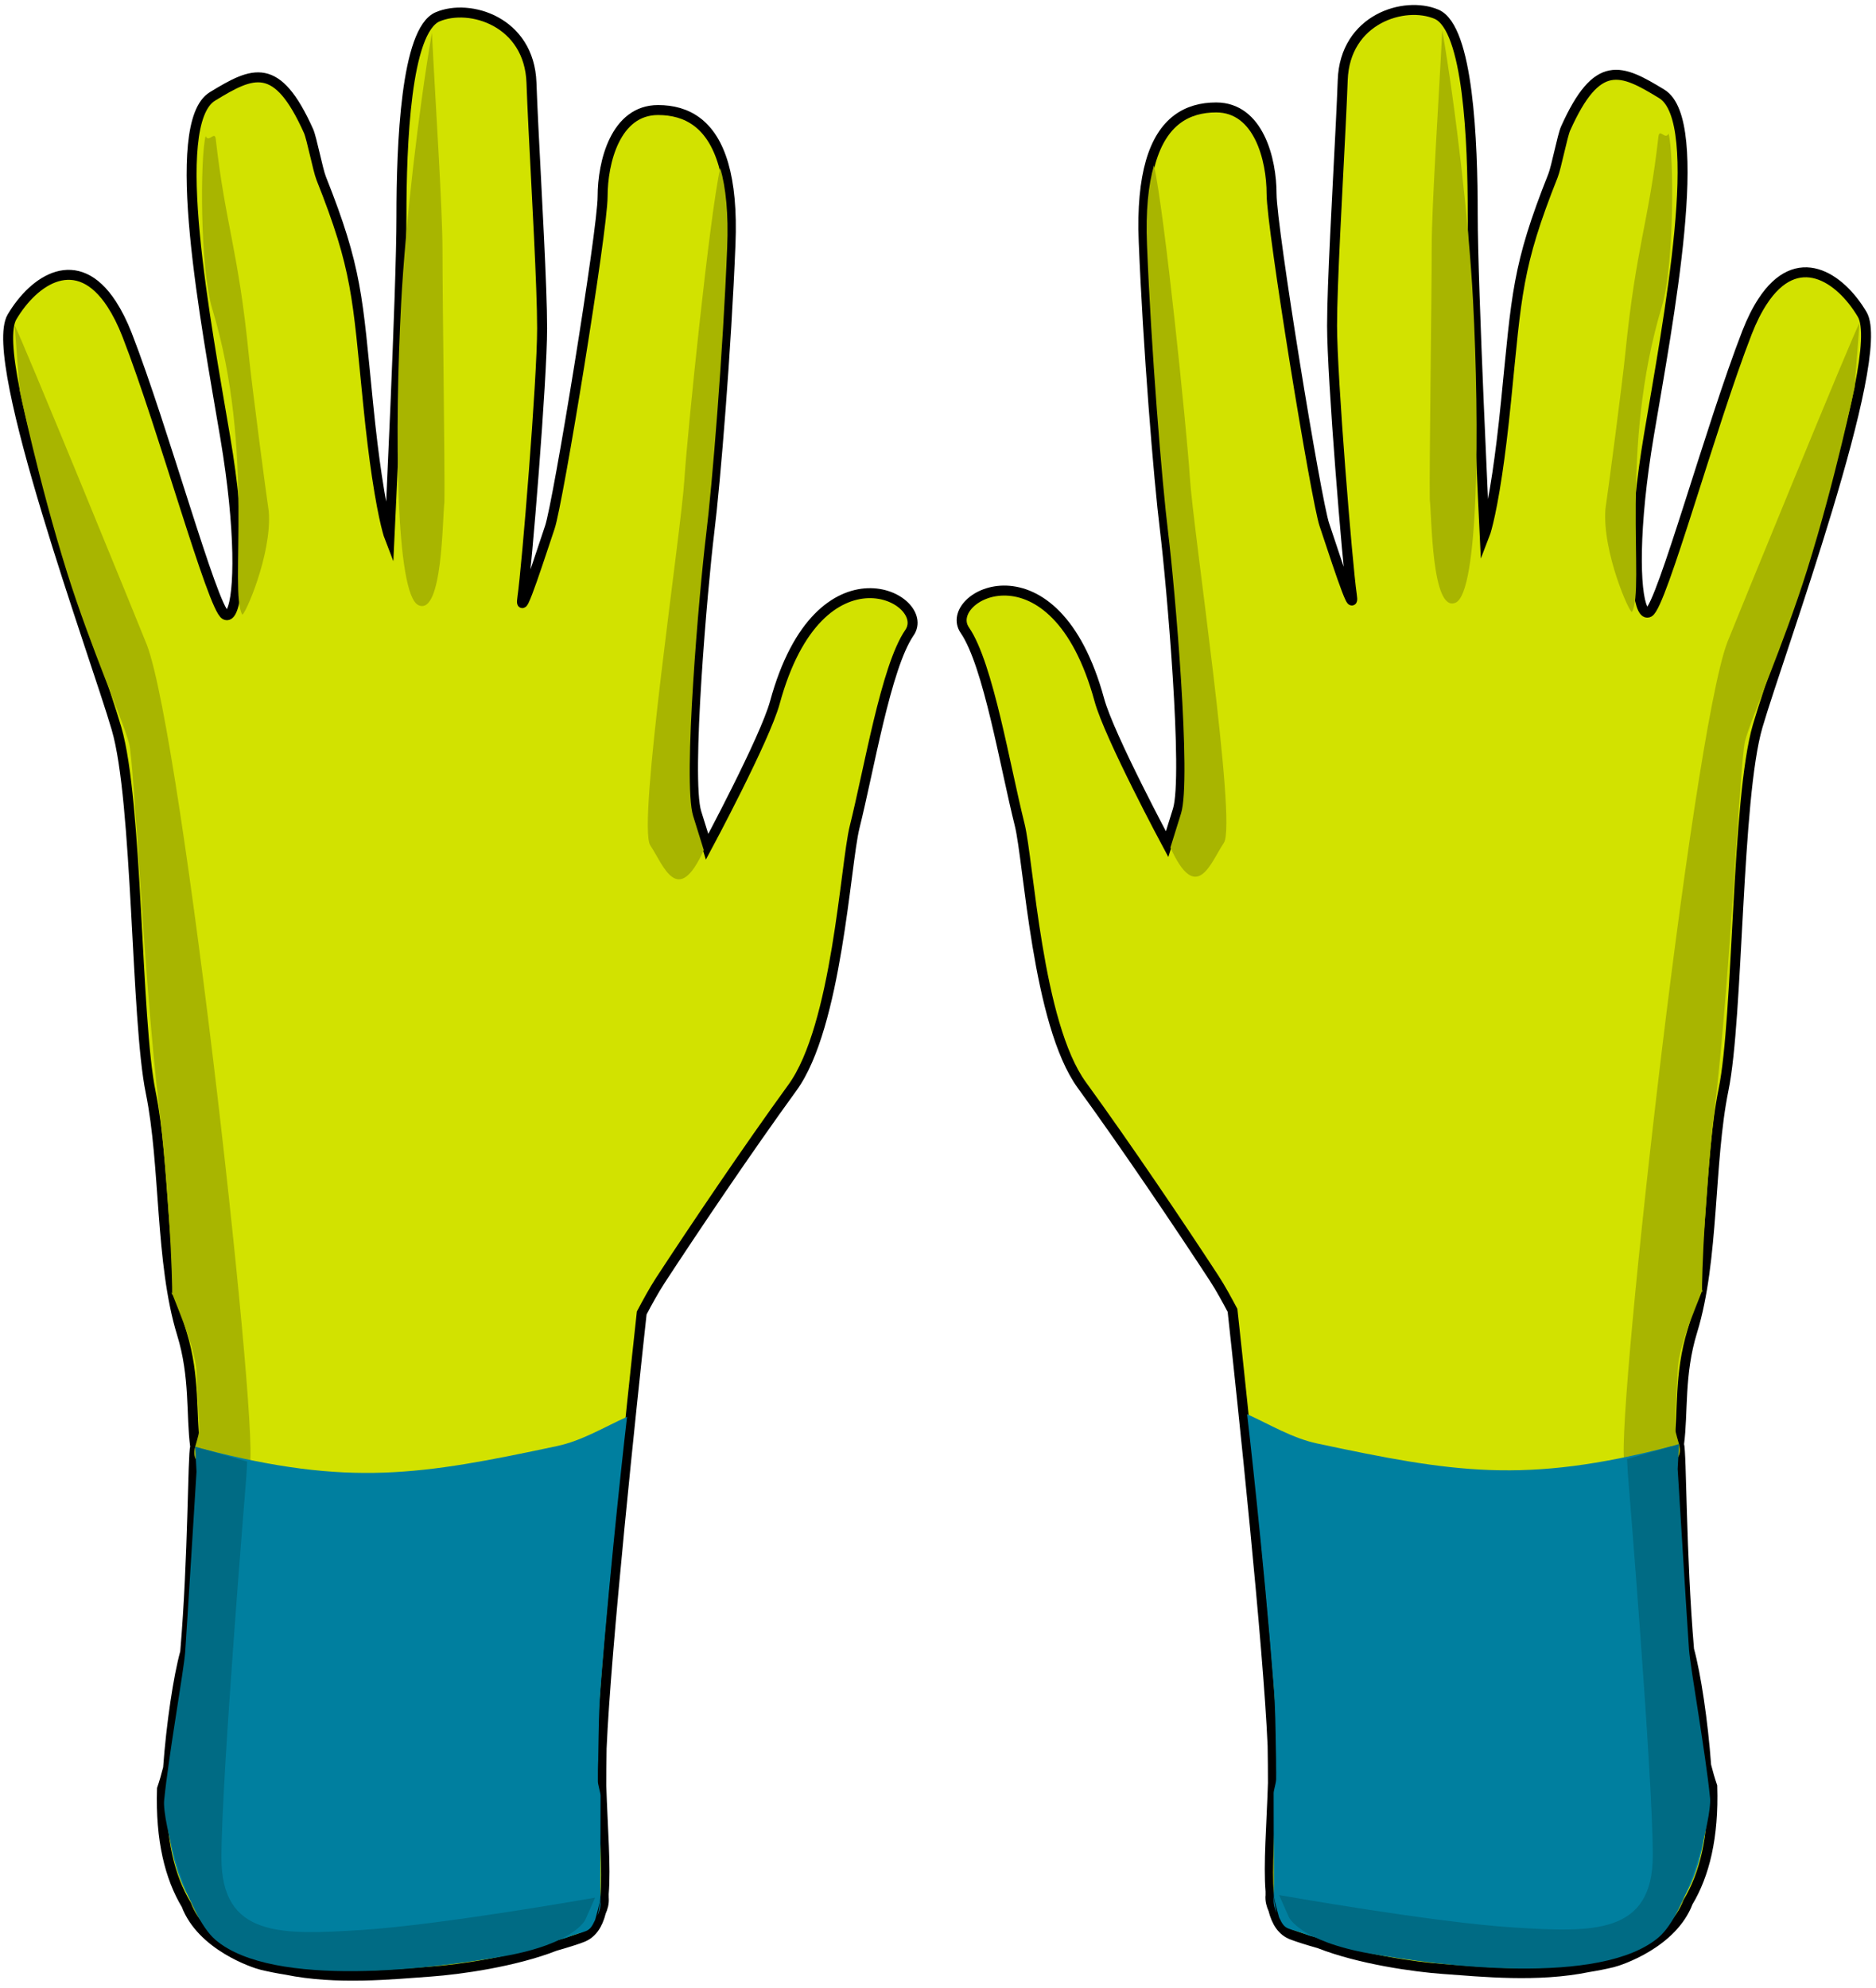
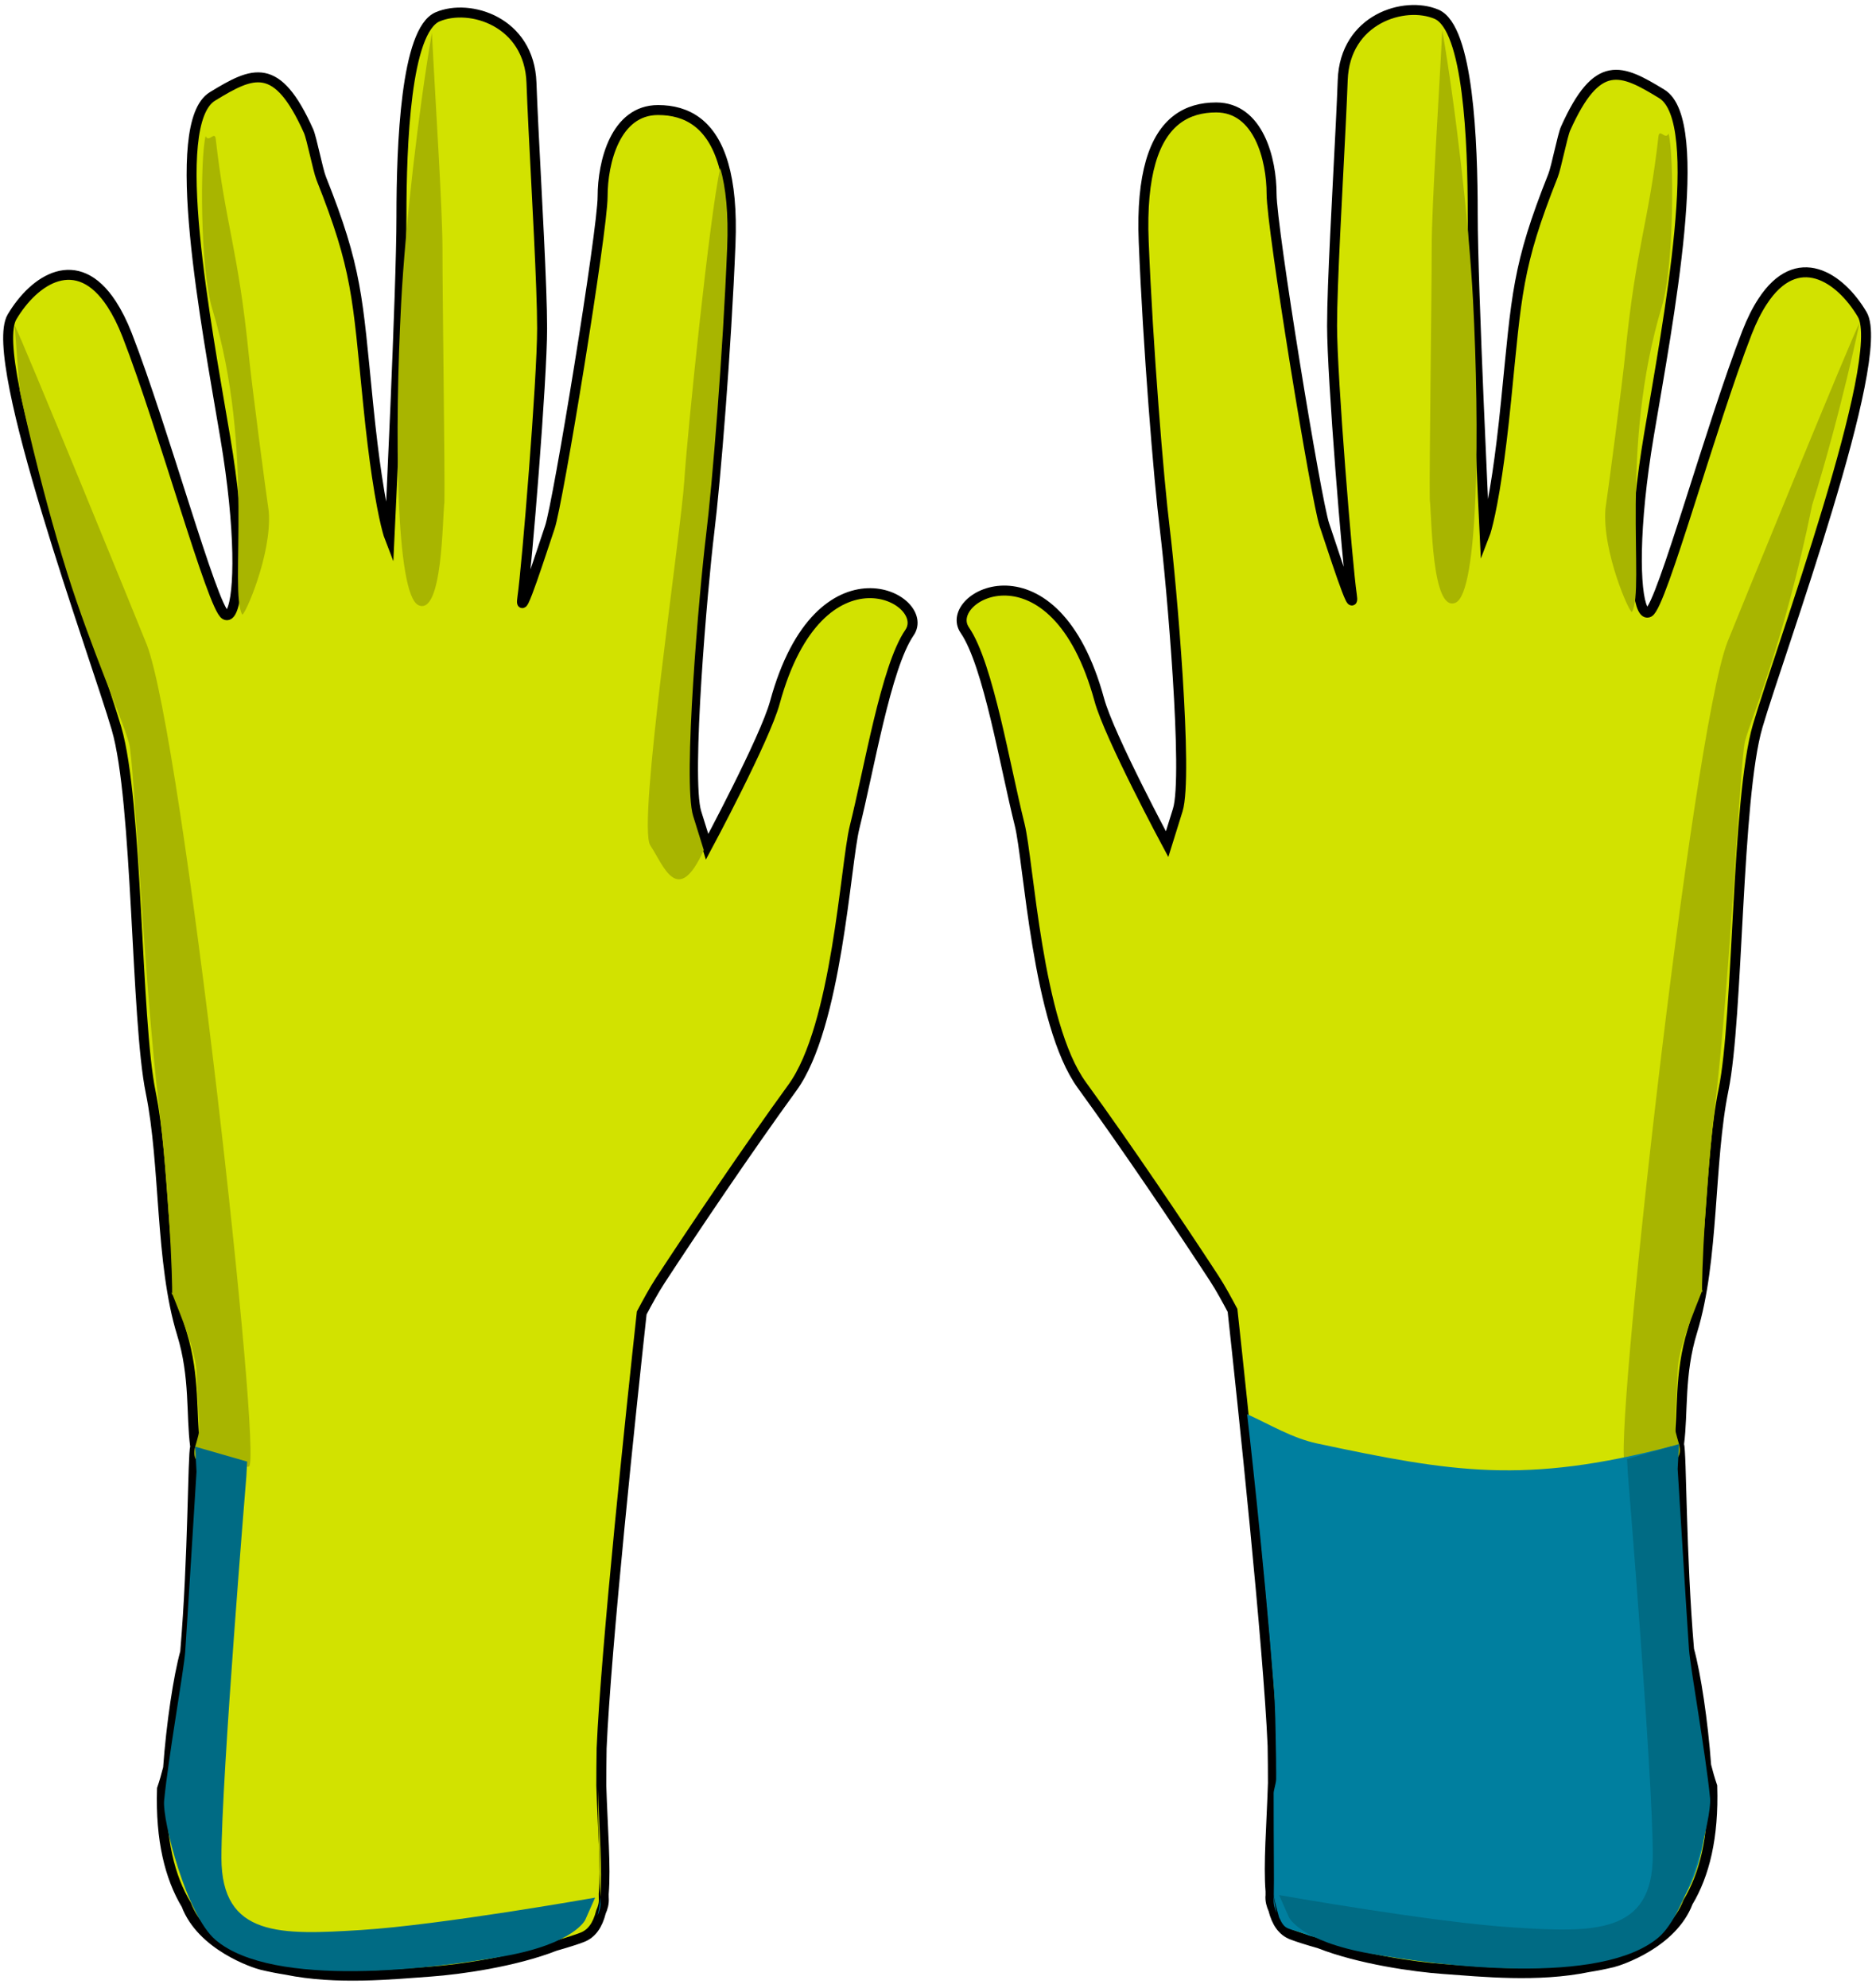
<svg xmlns="http://www.w3.org/2000/svg" version="1.1" id="Layer_1" x="0px" y="0px" width="94.127px" height="99.749px" viewBox="0 0 94.127 99.749" enable-background="new 0 0 94.127 99.749" xml:space="preserve">
  <path fill="#D2E200" stroke="#000000" stroke-width="0.5" stroke-miterlimit="10" d="M48.409,31.616  c0.595,0.867,1.1,2.589,1.552,4.466c0.439,1.828,0.828,3.804,1.198,5.284c0.464,1.855,0.878,10.003,3.127,13.08  c2.24,3.084,4.912,7.048,6.624,9.669c0.329,0.503,0.649,1.097,0.931,1.626c0.511,4.687,1.798,16.838,2.011,21.847  c0.011,0.645,0.016,1.269,0.016,1.865c-0.07,2.178-0.233,4.068-0.12,5.433c-0.004,0.127-0.007,0.213-0.004,0.23  c-0.017,0.242,0.046,0.467,0.143,0.681c0.163,0.649,0.456,1.092,0.958,1.277c0.27,0.103,0.74,0.254,1.345,0.425  c2.028,0.798,4.796,1.182,6.221,1.284c1.972,0.142,4.746,0.428,7.269-0.09c0.417-0.067,0.828-0.147,1.231-0.244  c0.376-0.09,3.005-0.962,3.781-3.017c0.825-1.373,1.299-3.249,1.219-5.816c-0.109-0.318-0.211-0.668-0.305-1.04  c-0.163-2.229-0.516-4.574-0.858-5.817c-0.41-4.817-0.372-9.869-0.503-10.31c0.212-1.599-0.001-3.499,0.666-5.666  c1.102-3.579,0.822-8.461,1.566-12.109c0.75-3.65,0.644-14.601,1.715-18.253c1.066-3.649,6.525-18.482,5.242-20.648  c-1.112-1.877-3.265-3.317-5.003-0.641c-0.271,0.416-0.531,0.924-0.776,1.553c-1.818,4.677-4.279,13.689-4.92,14.03  c-0.118,0.063-0.225-0.006-0.314-0.192c-0.402-0.83-0.473-4.041,0.314-8.703c0.961-5.705,2.889-15.745,0.641-17.111  C81.331,3.46,80.143,2.9,78.552,6.449c-0.159,0.357-0.465,1.946-0.631,2.363c-1.816,4.568-1.816,5.933-2.354,11.293  c-0.151,1.519-0.302,2.707-0.441,3.645c-0.354,2.375-0.633,3.089-0.633,3.089s-0.6-12.435-0.6-16.084  c0-3.653-0.217-9.358-1.818-10.041c-1.604-0.683-4.598,0.228-4.705,3.308c-0.022,0.62-0.058,1.388-0.099,2.233  c-0.164,3.353-0.435,7.99-0.435,10.088c0,2.579,0.771,12.008,0.988,13.481c0.21,1.422-1.043-2.541-1.375-3.5  c-0.408-1.179-2.648-14.89-2.648-16.598c0-1.715-0.643-4.336-2.781-4.336c-1.446,0-2.694,0.683-3.286,2.742  c-0.283,0.988-0.419,2.289-0.349,3.991c0.211,5.247,0.743,11.865,1.067,14.487c0.32,2.621,1.175,12.32,0.641,14.03  c-0.534,1.712-0.534,1.712-0.534,1.712s-2.902-5.412-3.4-7.237C52.909,26.866,47.229,29.906,48.409,31.616z" />
-   <path fill="#A8B500" d="M87.552,37.199c-0.25,1-0.732,11.799-1.5,18.25c-0.625,5.25-0.711,10.322-0.625,9.25  c-0.443,1.129-1.208,2.944-1.25,4c-0.134,3.336-0.25,2.625,0.066,3.75c0.383,1.361-1.691,1.125-2.691,1  c-0.72-0.09,3.307-36.573,5.125-41.25c0.245-0.629,6.354-15.584,6.625-16l-0.25,3.25c0,0-0.95,4.578-2.375,9.125  C89.496,32.342,87.83,36.087,87.552,37.199z" />
+   <path fill="#A8B500" d="M87.552,37.199c-0.25,1-0.732,11.799-1.5,18.25c-0.625,5.25-0.711,10.322-0.625,9.25  c-0.443,1.129-1.208,2.944-1.25,4c-0.134,3.336-0.25,2.625,0.066,3.75c0.383,1.361-1.691,1.125-2.691,1  c-0.72-0.09,3.307-36.573,5.125-41.25c0.245-0.629,6.354-15.584,6.625-16c0,0-0.95,4.578-2.375,9.125  C89.496,32.342,87.83,36.087,87.552,37.199z" />
  <path fill="#A8B500" d="M83.386,15.366c-2.168,7.167-0.834,14.167-1.5,15.333c-0.088,0.155-1.504-2.996-1.334-5.167  c0.14-0.938,0.849-6.315,1-7.833c0.537-5.36,1.167-6.5,1.659-10.845c0.051-0.446,0.349,0.202,0.508-0.155  C83.993,7.699,84.013,13.293,83.386,15.366z" />
  <path fill="#A8B500" d="M73.03,30.238c-1.209,0.518-1.188-4.385-1.292-5.171c-0.029-1.489,0.097-10.105,0.097-12.685  c0-2.098,0.365-7.518,0.529-10.871c0.662,3.831,1.337,9.619,1.544,13.56C74.241,21.405,74.197,29.738,73.03,30.238z" />
-   <path fill="#A8B500" d="M61.408,42.282c-0.666,1-1.367,3.143-2.684,0.238c0,0,0,0,0.534-1.712c0.534-1.71-0.32-11.409-0.641-14.03  c-0.324-2.622-0.856-9.24-1.067-14.487c-0.07-1.702,0.065-3.003,0.349-3.991c0.527,2.298,1.661,13.404,1.801,15.649  C59.866,26.616,62.074,41.282,61.408,42.282z" />
  <g>
    <path fill="none" d="M62.091,65.951c-0.022,0.024-0.05,0.024-0.085-0.043c-0.005-0.04-0.01-0.084-0.014-0.123   C62.03,65.849,62.056,65.893,62.091,65.951z" />
-     <path fill="#A8B500" d="M64.032,89.62c-0.002,2.673-0.099,4.764-0.12,5.433C63.799,93.688,63.962,91.798,64.032,89.62z" />
    <path fill="#007F9F" d="M64.044,89.238c-0.003,0.129-0.008,0.255-0.012,0.382c0-0.597-0.005-1.221-0.016-1.865   C64.042,88.36,64.053,88.867,64.044,89.238z" />
    <path fill="#007F9F" d="M63.908,95.283c-0.003-0.018,0-0.104,0.004-0.23c0.027,0.336,0.071,0.643,0.139,0.911   C63.954,95.75,63.892,95.525,63.908,95.283z" />
    <path fill="#007F9F" d="M85.652,89.488c-1.666-4.833-1.591-16.25-1.792-16.929c-7.356,1.916-10.975,1.307-17.773-0.14   c-1.243-0.265-2.36-0.945-3.513-1.47c0.016,0.11,0.826,7.151,1.334,13.666c0.083,1.067,0.091,2.126,0.108,3.139   c0.025,0.605,0.036,1.112,0.027,1.483c-0.003,0.129-0.135,0.584-0.139,0.711c-0.002,2.673,0.028,4.435,0.007,5.104   c0.027,0.336,0.197,0.87,0.265,1.139c0.321,0.706,0.393,0.479,1.5,0.914c2.749,0.778,9.488,2.106,14.455,1.307   c2.011-0.412,3.141-1.188,4.295-3.109C85.252,93.93,85.732,92.056,85.652,89.488z" />
  </g>
  <path fill="#006B84" d="M81.677,73.949c0,0,1.25,15.125,1.25,19.125s-3,3.875-7,3.625s-11.75-1.625-11.75-1.625l0.5,1.125  c0,0,0.562,1.188,4.062,1.812s11.58,1.645,14.479-0.812c1.458-1.235,2.683-6,2.583-7c-0.228-2.281-0.986-6.506-1.056-7.44  s-0.569-9.06-0.569-9.06l0.066-1.25l-2.607,0.75L81.677,73.949z" />
  <path fill="#D2E200" stroke="#000000" stroke-width="0.5" stroke-miterlimit="10" d="M38.878,35.246  c-0.498,1.825-3.4,7.237-3.4,7.237s0,0-0.535-1.712c-0.533-1.71,0.32-11.409,0.641-14.03c0.324-2.622,0.857-9.24,1.068-14.487  c0.07-1.702-0.066-3.003-0.35-3.991c-0.592-2.06-1.84-2.742-3.285-2.742c-2.139,0-2.781,2.621-2.781,4.336  c0,1.708-2.24,15.418-2.648,16.598c-0.332,0.959-1.586,4.922-1.375,3.5C26.429,28.48,27.2,19.051,27.2,16.472  c0-2.098-0.271-6.735-0.436-10.088c-0.041-0.846-0.076-1.613-0.098-2.233c-0.107-3.08-3.102-3.99-4.706-3.308  c-1.602,0.683-1.818,6.388-1.818,10.041c0,3.649-0.6,16.084-0.6,16.084s-0.278-0.714-0.633-3.089  c-0.14-0.938-0.29-2.126-0.441-3.645c-0.537-5.36-0.537-6.725-2.354-11.293c-0.166-0.417-0.472-2.006-0.631-2.363  c-1.591-3.549-2.779-2.989-4.822-1.741c-2.248,1.366-0.32,11.406,0.641,17.111c0.787,4.662,0.717,7.873,0.314,8.703  c-0.09,0.187-0.196,0.256-0.314,0.192c-0.641-0.341-3.102-9.354-4.92-14.03c-0.245-0.629-0.506-1.137-0.776-1.553  c-1.738-2.677-3.891-1.236-5.003,0.641C-0.679,18.068,4.78,32.901,5.846,36.55c1.071,3.652,0.965,14.602,1.715,18.252  c0.744,3.648,0.465,8.531,1.566,12.109c0.667,2.168,0.454,4.068,0.666,5.666C9.663,73.02,9.701,78.07,9.291,82.889  c-0.343,1.242-0.695,3.588-0.858,5.816c-0.094,0.373-0.195,0.723-0.305,1.041c-0.08,2.566,0.394,4.443,1.219,5.816  c0.776,2.055,3.405,2.926,3.781,3.016c0.403,0.098,0.814,0.178,1.231,0.244c2.522,0.518,5.297,0.232,7.269,0.09  c1.424-0.102,4.192-0.486,6.221-1.283c0.604-0.172,1.074-0.322,1.344-0.426c0.502-0.186,0.795-0.627,0.959-1.277  c0.096-0.213,0.158-0.438,0.143-0.68c0.002-0.018,0-0.104-0.004-0.23c0.113-1.365-0.051-3.256-0.121-5.434  c0-0.596,0.006-1.221,0.016-1.865c0.213-5.008,1.5-17.16,2.012-21.846c0.281-0.529,0.602-1.123,0.93-1.627  c1.713-2.621,4.385-6.584,6.625-9.668c2.248-3.078,2.662-11.225,3.127-13.081c0.369-1.48,0.758-3.456,1.197-5.284  c0.453-1.877,0.957-3.599,1.553-4.466C46.808,30.036,41.128,26.996,38.878,35.246z" />
  <path fill="#A8B500" d="M6.485,37.329c0.25,1,0.732,11.799,1.5,18.25c0.625,5.25,0.711,10.322,0.625,9.25  c0.443,1.129,1.208,2.945,1.25,4c0.134,3.336,0.25,2.625-0.066,3.75c-0.383,1.361,1.691,1.125,2.691,1  c0.72-0.09-3.307-36.573-5.125-41.25c-0.245-0.629-6.354-15.584-6.625-16l0.25,3.25c0,0,0.95,4.578,2.375,9.125  C4.541,32.471,6.207,36.216,6.485,37.329z" />
  <path fill="#A8B500" d="M10.651,15.495c2.168,7.167,0.834,14.167,1.5,15.333c0.088,0.155,1.504-2.996,1.334-5.167  c-0.14-0.938-0.849-6.315-1-7.833c-0.537-5.36-1.167-6.5-1.659-10.845c-0.051-0.446-0.349,0.202-0.508-0.155  C10.043,7.829,10.024,13.423,10.651,15.495z" />
  <path fill="#A8B500" d="M21.006,30.367c1.209,0.518,1.188-4.385,1.292-5.171c0.029-1.489-0.097-10.105-0.097-12.685  c0-2.098-0.365-7.518-0.529-10.871c-0.662,3.831-1.337,9.619-1.544,13.56C19.795,21.534,19.839,29.867,21.006,30.367z" />
  <path fill="#A8B500" d="M32.628,42.412c0.666,1,1.367,3.143,2.684,0.238c0,0,0,0-0.533-1.712c-0.535-1.71,0.32-11.409,0.641-14.03  c0.324-2.622,0.855-9.24,1.066-14.487c0.07-1.702-0.064-3.003-0.348-3.991c-0.527,2.298-1.662,13.404-1.801,15.649  C34.171,26.746,31.962,41.412,32.628,42.412z" />
  <g>
    <path fill="none" d="M31.946,66.08c0.021,0.025,0.049,0.025,0.084-0.043c0.006-0.039,0.01-0.084,0.014-0.123   C32.007,65.979,31.981,66.021,31.946,66.08z" />
    <path fill="#A8B500" d="M30.005,89.75c0.002,2.672,0.098,4.764,0.119,5.432C30.237,93.818,30.075,91.928,30.005,89.75z" />
-     <path fill="#007F9F" d="M29.993,89.367c0.002,0.129,0.008,0.256,0.012,0.383c0-0.598,0.004-1.221,0.016-1.865   C29.995,88.49,29.983,88.996,29.993,89.367z" />
    <path fill="#007F9F" d="M30.128,95.412c0.004-0.018,0-0.104-0.004-0.23c-0.027,0.336-0.07,0.643-0.139,0.912   C30.083,95.879,30.146,95.654,30.128,95.412z" />
-     <path fill="#007F9F" d="M8.384,89.617c1.666-4.832,1.591-16.25,1.792-16.928c7.356,1.916,10.975,1.307,17.774-0.141   c1.242-0.264,2.359-0.945,3.512-1.469c-0.016,0.109-0.826,7.15-1.334,13.666c-0.082,1.066-0.09,2.125-0.107,3.139   c-0.025,0.605-0.037,1.111-0.027,1.482c0.002,0.129,0.135,0.584,0.139,0.711c0.002,2.674-0.029,4.436-0.008,5.104   c-0.027,0.336-0.197,0.871-0.264,1.139c-0.322,0.707-0.393,0.479-1.5,0.914c-2.75,0.779-9.489,2.107-14.456,1.307   c-2.011-0.412-3.141-1.188-4.295-3.109C8.785,94.059,8.304,92.186,8.384,89.617z" />
  </g>
  <path fill="#006B84" d="M12.36,74.078c0,0-1.25,15.125-1.25,19.125s3,3.875,7,3.625s11.75-1.625,11.75-1.625l-0.5,1.125  c0,0-0.562,1.188-4.062,1.812c-3.5,0.625-11.581,1.645-14.48-0.812c-1.458-1.234-2.683-6-2.583-7  c0.228-2.281,0.986-6.506,1.056-7.439c0.069-0.936,0.569-9.061,0.569-9.061l-0.066-1.25l2.607,0.75L12.36,74.078z" />
</svg>